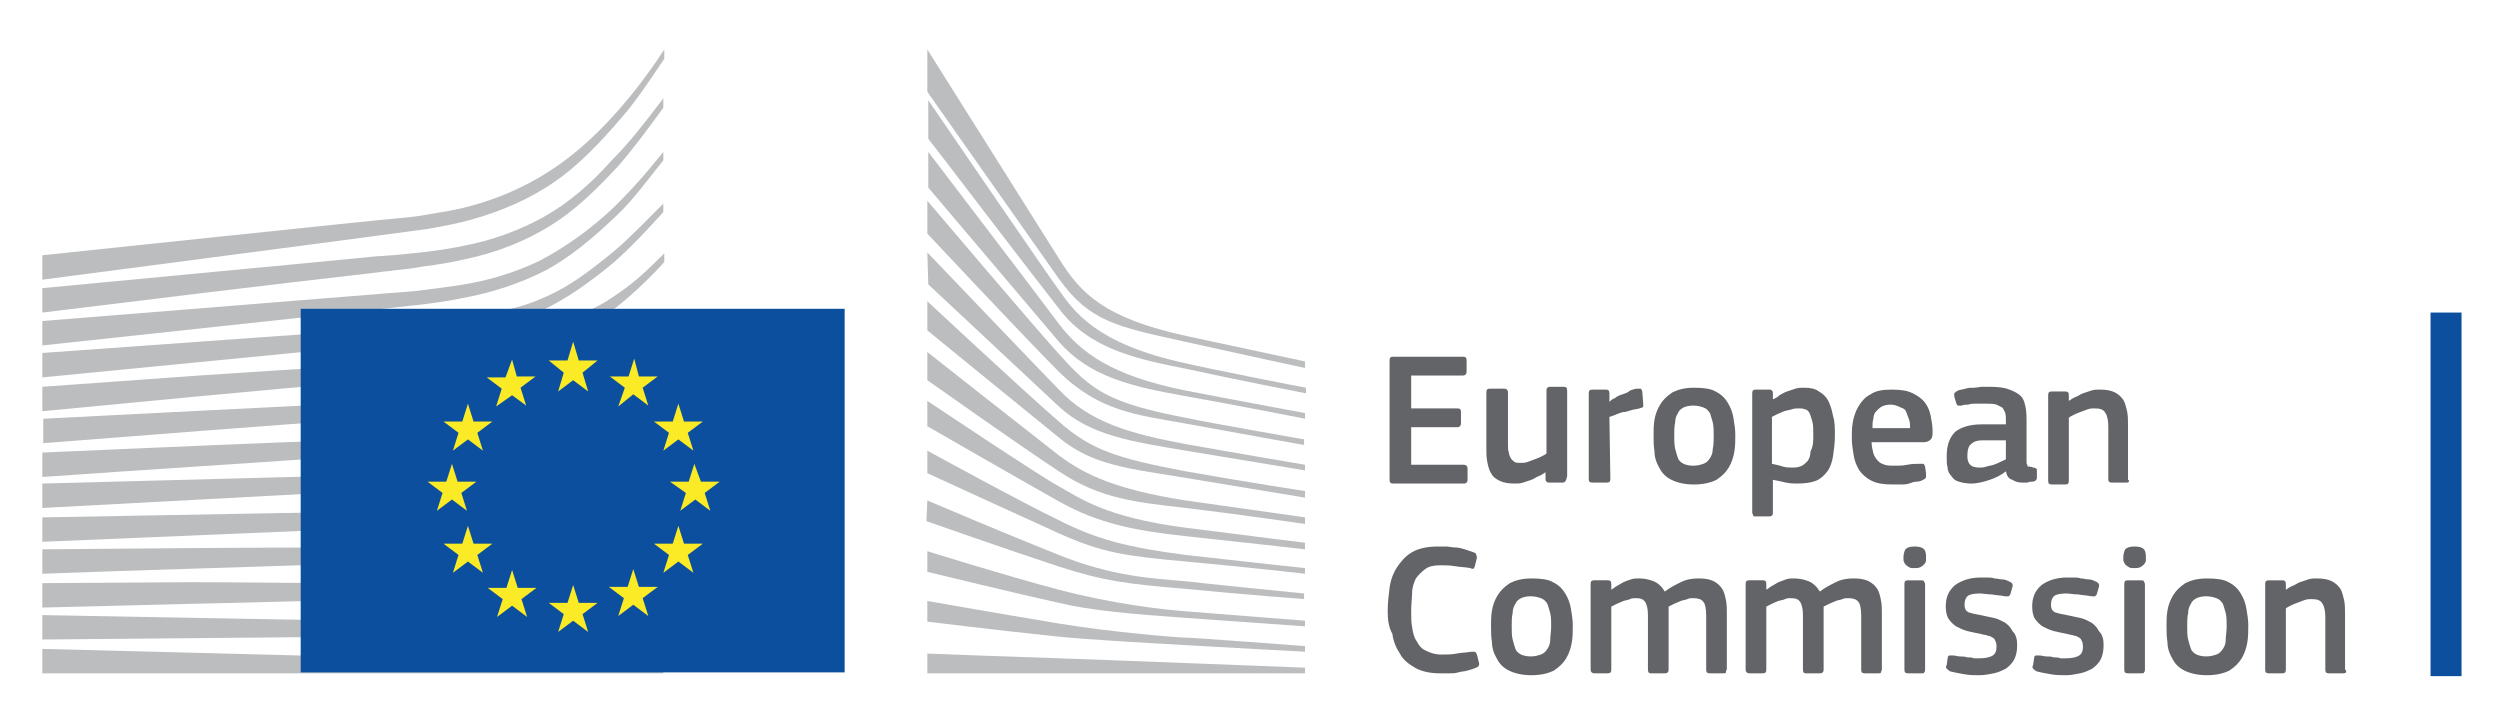
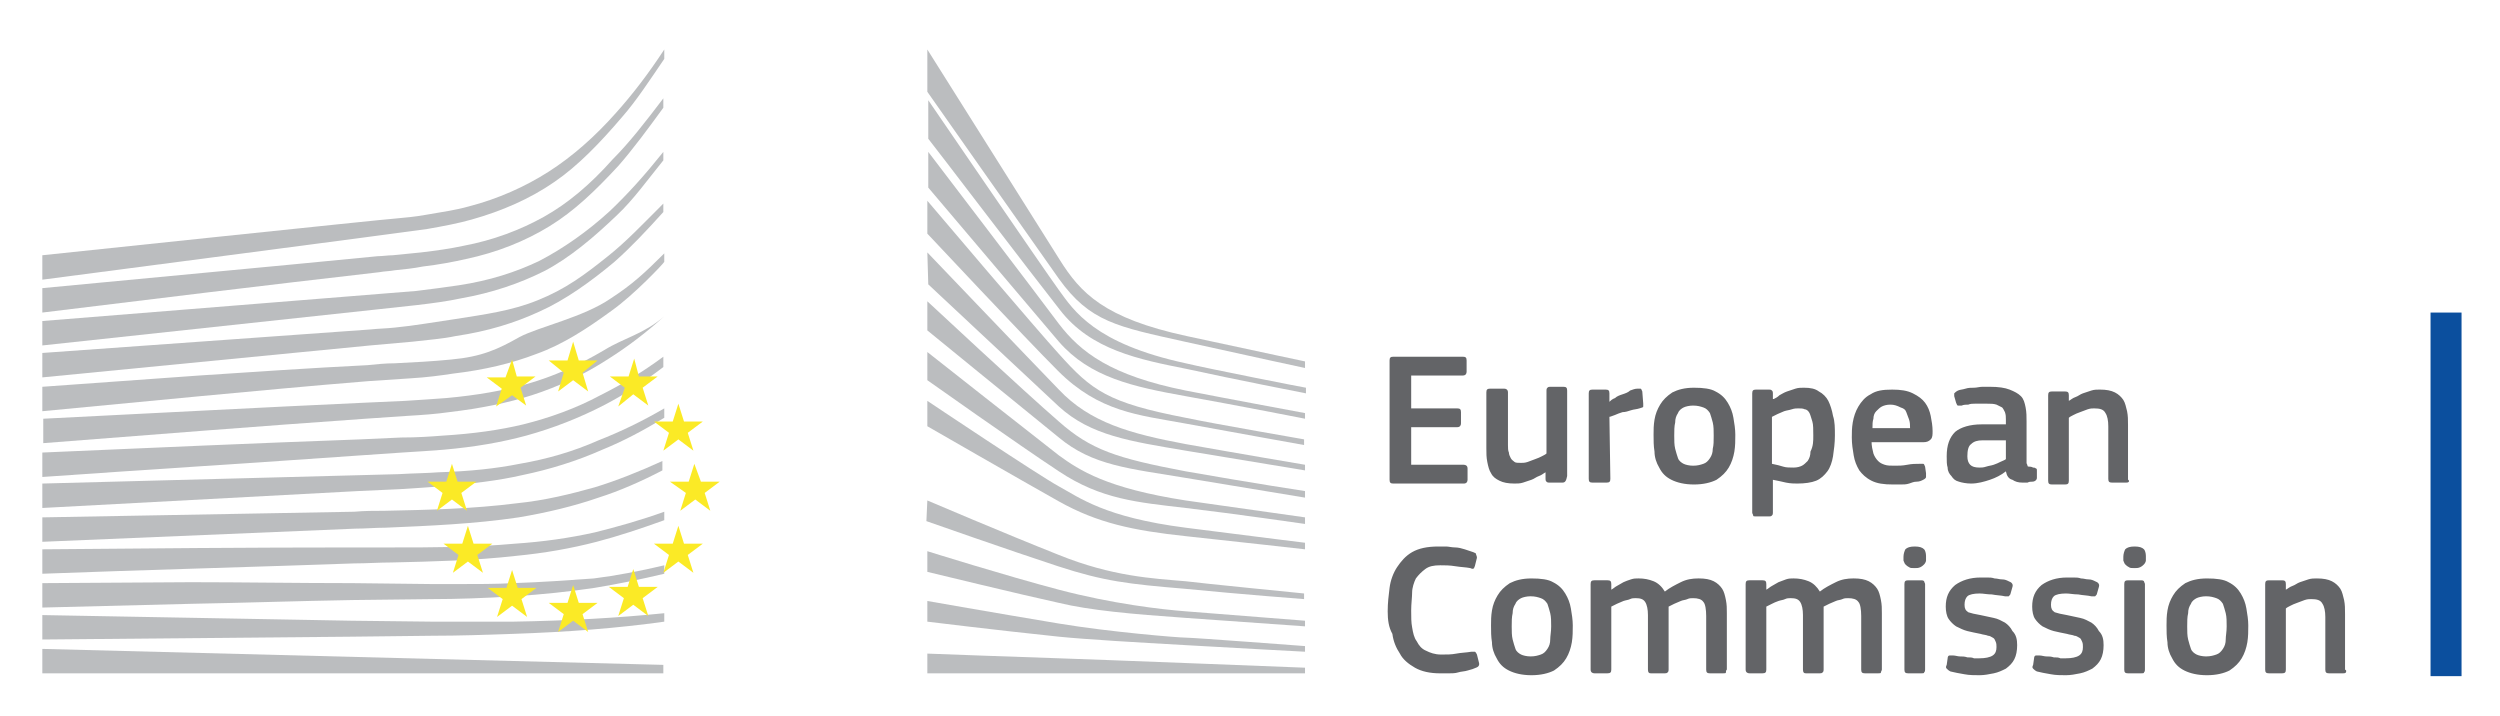
<svg xmlns="http://www.w3.org/2000/svg" version="1.1" x="0px" y="0px" viewBox="-14.729 -17.225 870 249" enable-background="new -14.729 -17.225 870 249" xml:space="preserve">
  <defs>
</defs>
  <path id="Fill-40_1_" fill="#BBBDBF" d="M0,80.102c0,0,130.125-17.001,134.048-17.655c5.559-0.981,10.79-1.962,15.367-3.27  c10.462-2.943,20.271-7.193,28.771-13.078c8.173-5.558,16.02-13.732,23.54-22.559c4.904-5.558,9.809-13.078,14.712-20.271V0  c-5.558,8.501-11.116,15.694-16.674,21.906c-7.52,8.5-15.366,15.366-23.54,20.598c-8.174,5.231-17.655,9.481-27.791,12.097  c-4.577,1.308-9.481,1.962-15.039,2.943c-3.597,0.654-7.193,0.981-10.789,1.308C120.971,58.851,0,71.602,0,71.602V80.102z" />
  <path id="Fill-41_1_" fill="#BBBDBF" d="M174.59,58.197c-8.174,4.577-17.655,8.174-28.117,10.135  c-4.578,0.981-9.155,1.635-14.713,2.289l-9.809,0.981c-1.635,0-3.597,0.327-5.231,0.327C76.832,75.852,37.271,79.448,0,83.045v8.5  c37.271-4.577,77.486-9.481,117.374-14.059c1.635-0.327,3.597-0.327,5.231-0.654c3.27-0.327,6.538-0.654,9.808-1.308  c5.559-0.654,10.79-1.635,15.04-2.616c10.789-2.289,20.598-6.212,29.099-11.443c8.5-5.231,15.693-12.097,23.867-20.925  c4.903-5.558,10.462-13.078,15.693-20.271v-3.27c-6.212,8.174-11.771,15.366-17.655,21.251  C190.61,47.081,182.764,53.62,174.59,58.197" />
  <path id="Fill-42_1_" fill="#BBBDBF" d="M197.476,56.235c-7.847,7.193-16.347,13.078-24.521,17.329  c-8.174,3.923-17.328,6.866-28.117,8.5c-4.578,0.654-9.155,1.308-14.713,1.961L0,94.488v8.501l115.412-12.424l15.04-1.635  c5.558-0.654,10.462-1.308,15.039-2.289c11.116-1.961,20.598-5.231,29.099-9.481c8.827-4.577,17.328-11.77,25.502-19.617  c5.558-5.231,10.462-12.097,16.021-18.963v-2.943C209.573,43.811,203.688,50.35,197.476,56.235" />
  <path id="Fill-43_1_" fill="#BBBDBF" d="M166.089,100.046c-7.52,4.25-13.078,6.866-23.867,7.847  c-6.539,0.654-13.078,0.981-19.616,1.308c-3.27,0-6.213,0.327-9.481,0.653c-19.617,0.982-38.907,2.289-58.524,3.598L0,117.375v8.5  l54.927-5.23c17.655-1.635,38.253-3.598,58.523-5.232l14.713-0.98c5.559-0.326,10.462-0.98,14.713-1.635  c11.116-1.309,20.598-3.596,29.098-6.866c9.155-3.27,17.655-8.828,26.156-15.04c7.847-5.558,18.309-16.674,18.309-17.001v-2.942  c-6.865,6.866-11.116,10.789-18.636,15.693C188.321,93.18,172.955,96.45,166.089,100.046" />
  <path id="Fill-44_1_" fill="#BBBDBF" d="M168.705,116.393c-8.174,2.289-17.329,3.924-28.118,4.904  c-4.25,0.328-9.154,0.654-14.386,0.982l-14.386,0.652c-35.964,1.635-71.928,3.598-111.488,5.559v8.5  c37.926-2.941,74.87-5.885,112.143-8.5l14.386-0.98c5.558-0.326,10.136-0.654,14.713-1.309c11.116-1.307,20.598-3.27,28.771-5.885  c9.154-2.941,18.309-7.193,26.81-12.75c6.212-3.923,12.751-8.828,19.29-14.713c-7.193,6.212-14.06,7.52-20.925,11.771  C186.687,109.854,177.859,113.777,168.705,116.393" />
  <path id="Fill-45_1_" fill="#BBBDBF" d="M167.396,130.451c-8.173,1.963-17.328,3.27-28.117,3.924  c-4.25,0.328-8.827,0.654-14.386,0.654l-14.386,0.654C74.217,136.99,37.599,138.625,0,140.26v8.502  c37.271-2.615,73.89-4.904,110.835-7.52l14.386-0.982c5.558-0.326,10.136-0.652,14.386-0.98c11.116-0.98,20.271-2.615,28.771-4.904  c9.481-2.615,18.636-6.211,27.463-10.789c6.866-3.596,13.405-7.846,20.271-13.078v-3.596c-7.521,5.559-14.713,9.809-21.906,13.404  C185.706,124.895,176.552,128.164,167.396,130.451" />
  <path id="Fill-46_1_" fill="#BBBDBF" d="M166.089,144.184c-8.174,1.635-17.328,2.615-28.117,2.943  c-4.25,0.326-8.501,0.326-14.059,0.654L0,151.051v8.5l109.854-5.885l14.386-0.654c5.558-0.328,10.135-0.654,14.385-0.98  c11.116-0.98,19.944-1.963,28.445-3.924c9.481-1.961,18.963-4.904,27.79-8.828c7.193-2.941,14.059-6.539,21.579-11.115v-3.27  c-7.848,4.576-15.367,8.174-22.887,11.115C184.725,139.934,175.57,142.549,166.089,144.184" />
  <path id="Fill-47_1_" fill="#BBBDBF" d="M165.108,157.916c-15.367,1.961-30.733,2.289-46.1,2.615c-3.597,0-6.866,0-10.463,0.326  L0,162.82v8.5l108.873-4.576c3.597,0,6.866-0.328,10.463-0.328c15.366-0.654,31.06-1.307,46.426-3.596  c9.809-1.635,19.29-3.924,27.791-6.867c7.192-2.287,14.713-5.557,22.232-9.48v-3.27c-7.847,3.596-16.021,6.865-23.54,9.154  C184.071,154.646,174.917,156.936,165.108,157.916" />
  <path id="Fill-48_1_" fill="#BBBDBF" d="M164.454,171.975c-14.386,1.309-28.771,1.309-43.157,1.309H108.22  c-35.965,0-71.929,0.326-108.22,0.652v8.502c34.656-1.309,71.602-2.289,108.546-3.598c4.251,0,8.828-0.326,13.078-0.326  c14.059-0.328,28.771-0.654,43.157-2.289c10.136-0.98,19.29-2.615,28.117-4.904c7.521-1.961,15.367-4.576,23.54-7.52v-2.943  c-8.173,2.943-16.347,5.232-24.193,7.193C183.417,170.014,174.263,171.32,164.454,171.975" />
  <path id="Fill-49_1_" fill="#BBBDBF" d="M163.801,185.707c-5.886,0.326-12.425,0.326-19.617,0.326h-8.174l-28.117-0.326  c-19.29,0-38.253-0.328-56.235-0.328L0,185.707v8.5l51.984-1.309c17.982-0.326,36.945-0.98,55.908-1.307l28.117-0.328  c7.847,0,17.982-0.326,28.117-0.98c10.136-0.654,19.29-1.635,28.118-2.941c7.847-1.309,16.021-2.943,24.193-4.904v-2.943  c-8.173,1.961-16.674,3.596-24.521,4.578C182.764,184.725,173.936,185.379,163.801,185.707" />
  <path id="Fill-50_1_" fill="#BBBDBF" d="M135.683,199.111l-28.117-0.328C71.928,198.131,36.291,197.477,0,196.822v8.5  c34.656-0.326,71.274-0.652,107.565-0.98l28.117-0.326c9.481,0,18.637-0.328,28.118-0.654c19.289-0.654,36.291-1.961,52.638-4.25  v-2.943c-16.02,1.635-33.349,2.615-52.638,2.943H135.683" />
  <path id="Fill-51_1_" fill="#BBBDBF" d="M216.112,214.15L0,208.592v8.502h216.112V214.15z" />
  <path id="Fill-52_1_" fill="#BBBDBF" d="M196.822,71.929c-8.174,6.539-14.713,11.443-24.521,15.366  c-8.827,3.597-18.309,4.904-28.771,6.539c-6.865,0.981-14.059,2.289-20.924,2.942c-2.943,0.327-5.559,0.327-8.501,0.654L0,105.604  v8.501l114.104-11.117l14.713-1.308c5.558-0.654,10.462-0.981,15.039-1.961c11.116-1.635,20.598-4.578,29.099-8.501  c8.827-3.923,17.982-10.462,26.155-17.328c5.559-4.904,11.116-10.789,17.002-17.328V53.62  C208.919,60.813,203.034,67.024,196.822,71.929" />
  <path id="Fill-53_1_" fill="#BBBDBF" d="M307.984,0c0,0,38.906,61.793,46.1,73.236c7.192,11.443,15.366,20.271,44.138,26.483  s41.195,8.828,41.195,8.828v2.289c0,0-18.31-3.924-41.85-9.155c-23.54-5.231-33.021-6.866-43.811-21.905  c-8.827-12.424-45.772-65.063-45.772-65.063V0z" />
  <path id="Fill-54_1_" fill="#BBBDBF" d="M307.984,70.621c0,0,35.311,36.945,45.772,47.735  c10.789,11.443,24.848,15.365,44.138,18.963c18.31,3.27,41.522,7.193,41.522,7.193v1.961c0,0-21.905-3.596-41.522-6.865  c-19.29-3.27-33.021-5.232-44.138-15.367c-9.809-9.154-45.445-42.503-45.445-42.503L307.984,70.621z" />
  <path id="Fill-55_1_" fill="#BBBDBF" d="M307.984,87.622c0,0,33.676,31.388,45.772,41.849c11.116,9.809,19.943,12.752,44.138,17.328  c24.194,4.252,41.522,6.867,41.522,6.867v2.287c0,0-21.905-3.596-41.522-6.865c-19.616-3.27-32.367-4.25-44.138-14.059  c-13.731-11.115-45.772-37.272-45.772-37.272V87.622z" />
  <path id="Fill-56_1_" fill="#BBBDBF" d="M307.984,105.277c0,0,38.58,30.406,45.772,35.965c7.192,5.23,16.675,11.441,44.138,15.693  c27.464,3.922,41.522,5.885,41.522,5.885v2.289c0,0-24.848-3.598-41.522-5.559c-16.674-1.963-29.425-2.943-44.138-12.752  c-14.386-9.48-45.772-31.713-45.772-31.713V105.277z" />
  <path id="Fill-57_1_" fill="#BBBDBF" d="M307.984,122.279c0,0,38.58,25.828,45.772,29.752c7.192,3.922,16.021,10.789,44.138,14.385  c28.117,3.598,41.522,5.232,41.522,5.232v2.287c0,0-23.213-2.615-41.522-4.576c-18.309-1.963-30.732-4.578-44.138-12.098  s-45.772-26.156-45.772-26.156V122.279z" />
-   <path id="Fill-58_1_" fill="#BBBDBF" d="M307.984,139.607c0,0,34.002,18.635,45.772,24.193c12.751,6.539,23.867,9.482,44.138,12.098  c19.944,2.287,41.522,4.576,41.522,4.576v1.963c0,0-19.943-2.289-41.522-4.252c-21.251-1.961-28.771-2.941-44.138-9.807  c-13.731-6.213-45.772-20.926-45.772-20.926V139.607z" />
  <path id="Fill-59_1_" fill="#BBBDBF" d="M307.984,156.936c0,0,26.81,11.443,45.772,18.963c18.636,7.52,32.694,8.174,44.138,9.154  c4.904,0.654,41.195,4.25,41.195,4.25v1.961c0,0-21.578-1.635-41.522-3.596c-19.616-1.635-28.117-2.615-44.138-7.848  c-16.021-5.23-45.772-15.693-45.772-15.693L307.984,156.936z" />
  <path id="Fill-60_1_" fill="#BBBDBF" d="M307.984,174.59c0,0,27.137,8.5,45.772,13.404s35.638,6.867,44.138,7.521  c8.501,0.652,41.522,3.268,41.522,3.268v1.963c0,0-18.636-1.309-41.522-2.943c-18.636-1.307-33.349-2.615-44.138-5.23  c-12.097-2.615-45.772-10.789-45.772-10.789V174.59z" />
  <path id="Fill-61_1_" fill="#BBBDBF" d="M307.984,191.918c0,0,22.232,3.924,45.772,7.848c17.655,2.941,41.522,4.904,44.138,4.904  c2.616,0,41.522,2.941,41.522,2.941v1.963c0,0-24.848-1.309-41.522-2.289c-17.328-0.98-34.329-1.963-44.138-2.943  c-21.905-2.289-45.772-5.23-45.772-5.23V191.918z" />
  <path id="Fill-62_1_" fill="#BBBDBF" d="M307.984,210.227c0,0,34.983,1.309,45.772,1.635c10.789,0.328,85.66,3.27,85.66,3.27v1.963  H307.984V210.227z" />
  <path id="Fill-63_1_" fill="#BBBDBF" d="M397.895,109.201c-31.714-6.866-38.906-18.309-44.138-25.502s-45.445-66.043-45.445-66.043  V31.06c1.635,1.962,35.964,47.081,45.772,59.504c10.789,14.059,27.79,17.328,44.138,20.598c16.348,3.596,41.522,8.5,41.522,8.5  v-1.961C439.417,117.701,406.068,111.162,397.895,109.201" />
  <path id="Fill-64_1_" fill="#BBBDBF" d="M397.895,118.682c-26.155-5.23-36.618-13.404-44.138-23.213  c-7.52-10.135-45.445-59.832-45.445-59.832v12.424c1.635,1.961,36.291,42.83,45.445,53.619  c10.789,12.425,25.829,15.694,44.138,18.964c18.31,3.27,41.522,7.846,41.522,7.846v-1.961  C439.417,126.529,412.935,121.625,397.895,118.682" />
  <path id="Fill-65_1_" fill="#BBBDBF" d="M397.895,128.164c-27.137-5.232-32.694-9.482-44.138-22.233  c-7.192-7.847-44.138-51.331-45.772-53.292v11.443c0,0,34.329,36.618,45.445,47.734c14.386,14.385,28.118,15.367,44.138,18.309  c16.021,2.943,41.522,7.52,41.522,7.52v-1.961C439.417,135.684,408.684,130.451,397.895,128.164" />
-   <path id="Fill-66_1_" fill="#0B4F9E" d="M279.213,90.238H89.91v126.528h189.303V90.238z" />
  <path id="Fill-67_1_" fill="#FBEA26" d="M186.687,108.22h6.539l-5.231,4.251l1.962,6.539l-5.231-3.924l-5.23,3.924l1.962-6.539  l-5.231-4.251h6.539l1.961-6.539L186.687,108.22z" />
  <path id="Fill-68_1_" fill="#FBEA26" d="M186.687,192.572h6.539l-5.231,3.924l1.962,6.211l-5.231-3.924l-5.23,3.924l1.962-6.211  l-5.231-3.924h6.539l1.961-6.213L186.687,192.572z" />
  <path id="Fill-69_1_" fill="#FBEA26" d="M207.611,187.014h6.539l-5.231,3.924l1.962,6.213l-5.231-3.924l-5.23,3.924l1.961-6.213  l-5.23-3.924h6.539l1.961-6.211L207.611,187.014z" />
  <path id="Fill-70_1_" fill="#FBEA26" d="M207.611,113.777h6.539l-5.231,3.924l1.962,6.213l-5.231-3.924l-5.23,4.25l2.288-6.539  l-5.231-3.924h6.539l1.962-6.211L207.611,113.777z" />
  <path id="Fill-71_1_" fill="#FBEA26" d="M223.305,129.471h6.539l-5.231,3.924l1.962,6.213l-5.231-3.924l-5.23,3.924l1.961-6.213  l-5.23-3.924h6.539l1.961-6.211L223.305,129.471z" />
  <path id="Fill-72_1_" fill="#FBEA26" d="M223.305,171.975h6.539l-5.231,3.924l1.962,6.211l-5.231-3.924l-5.23,3.924l1.961-6.211  l-5.23-3.924h6.539l1.961-6.213L223.305,171.975z" />
  <path id="Fill-73_1_" fill="#FBEA26" d="M229.189,150.396h6.539l-5.23,3.922l1.961,6.213l-5.23-3.924l-5.231,3.924l1.962-6.213  l-5.559-3.922h6.539l1.962-6.213L229.189,150.396z" />
  <path id="Fill-74_1_" fill="#FBEA26" d="M165.108,113.777h6.539l-5.231,3.924l1.962,6.213l-4.904-3.598l-5.559,3.924l1.962-6.213  l-5.231-3.922h6.539l2.289-6.213L165.108,113.777z" />
-   <path id="Fill-75_1_" fill="#FBEA26" d="M150.068,129.471h6.539l-5.231,3.924l1.962,6.213l-5.23-3.924l-5.231,3.924l1.962-6.213  l-5.231-3.924h6.539l1.962-6.211L150.068,129.471z" />
  <path id="Fill-76_1_" fill="#FBEA26" d="M144.511,150.396h6.539l-5.231,3.922l1.962,6.213l-5.231-3.924l-5.231,3.924l1.962-6.213  l-5.231-3.922h6.539l1.962-6.213L144.511,150.396z" />
  <path id="Fill-77_1_" fill="#FBEA26" d="M150.068,171.975h6.539l-5.231,3.924l1.962,6.211l-5.23-3.924l-5.231,3.924l1.962-6.211  l-5.231-3.924h6.539l1.962-6.213L150.068,171.975z" />
  <path id="Fill-78_1_" fill="#FBEA26" d="M165.436,187.342h6.538l-5.23,3.922l1.962,6.213l-5.231-3.924l-5.231,3.924l1.962-6.213  l-5.231-3.922h6.539l1.962-6.213L165.436,187.342z" />
  <path fill="#636467" d="M468.842,108.22c0-0.981,0.327-1.308,1.308-1.308h24.194c0.981,0,1.308,0.327,1.308,1.308v3.923  c0,0.654-0.326,1.309-1.308,1.309h-17.981v11.443h16.02c0.981,0,1.309,0.326,1.309,1.307v3.924c0,0.654-0.327,1.309-1.309,1.309  h-16.02v13.078h18.309c0.654,0,1.308,0.326,1.308,1.307v3.924c0,0.654-0.327,1.309-1.308,1.309h-24.521  c-0.98,0-1.308-0.328-1.308-1.309V108.22z M529,150.723h-4.577c-0.326,0-0.653,0-0.98-0.326c-0.327-0.328-0.327-0.654-0.327-0.98  v-2.289c-0.653,0.326-1.308,0.98-2.288,1.307c-0.981,0.328-1.635,0.982-2.616,1.309l-2.942,0.98  c-0.98,0.328-1.962,0.328-2.942,0.328c-2.289,0-3.924-0.328-5.231-0.982c-1.308-0.652-2.288-1.307-2.942-2.615  c-0.653-0.98-0.98-2.289-1.308-3.924s-0.327-2.941-0.327-4.904v-19.289c0-0.98,0.327-1.309,1.308-1.309h4.904  c0.654,0,1.308,0.328,1.308,1.309v18.309c0,0.98,0,1.963,0.327,2.615c0,0.654,0.327,1.309,0.654,1.963s0.98,0.98,1.308,1.307  c0.327,0.328,1.308,0.328,2.289,0.328c0.653,0,1.308,0,2.288-0.328c0.98-0.326,1.635-0.652,2.615-0.98  c0.981-0.326,1.635-0.654,2.289-0.98s1.308-0.654,1.635-0.98v-21.906c0-0.326,0-0.654,0.327-0.98s0.653-0.326,0.98-0.326h4.577  c0.981,0,1.308,0.326,1.308,1.307v29.752C530.309,150.068,529.981,150.723,529,150.723L529,150.723z M545.675,149.416  c0,0.98-0.327,1.307-1.308,1.307h-4.904c-0.98,0-1.308-0.326-1.308-1.307v-29.754c0-0.98,0.327-1.307,1.308-1.307h4.577  c0.98,0,1.308,0.326,1.308,1.307v2.943c0.327-0.326,0.98-0.98,1.962-1.309c0.653-0.652,1.635-0.98,2.615-1.307  c0.981-0.328,1.962-0.654,2.616-1.309c0.98-0.326,1.635-0.654,2.615-0.654h0.98c0.327,0,0.327,0.328,0.654,0.982l0.327,4.25v0.98  c0,0.326-0.327,0.326-1.308,0.654c-0.981,0.326-1.962,0.326-2.943,0.654c-0.98,0.326-1.961,0.652-2.942,0.652  c-0.98,0.328-1.961,0.654-2.615,0.982c-0.98,0.326-1.635,0.652-1.962,0.652L545.675,149.416L545.675,149.416z M589.159,134.049  c0,1.961,0,3.924-0.327,5.885s-0.981,3.924-1.962,5.559s-2.289,2.941-4.25,4.25c-1.962,0.98-4.577,1.635-7.847,1.635  s-5.886-0.654-7.847-1.635c-1.962-0.98-3.27-2.289-4.251-4.25c-0.98-1.635-1.635-3.598-1.635-5.559  c-0.327-1.961-0.327-3.924-0.327-5.885c0-1.635,0-3.27,0.327-5.23c0.327-1.963,0.981-3.598,1.962-5.232s2.289-2.941,4.25-4.25  c1.962-0.98,4.251-1.635,7.521-1.635s5.885,0.326,7.52,1.309c1.962,0.98,3.27,2.287,4.25,3.922c0.981,1.635,1.635,3.27,1.962,5.232  C588.832,130.125,589.159,132.086,589.159,134.049L589.159,134.049z M581.639,134.375c0-1.635,0-3.27-0.326-4.576  c-0.327-1.309-0.654-2.289-0.981-3.27c-0.653-0.98-1.308-1.635-2.288-1.963c-0.981-0.326-1.962-0.652-3.597-0.652  c-1.308,0-2.616,0.326-3.27,0.652c-0.654,0.328-1.635,0.982-1.962,1.963c-0.654,0.98-0.98,1.961-0.98,3.27  c-0.327,1.307-0.327,2.941-0.327,4.576s0,3.27,0.327,4.578c0.326,1.307,0.653,2.289,0.98,3.27s1.308,1.635,1.962,1.961  c0.653,0.328,1.962,0.654,3.27,0.654c1.635,0,2.615-0.326,3.597-0.654c0.98-0.326,1.635-0.98,2.288-1.961  c0.654-0.98,0.981-1.963,0.981-3.27C581.639,137.645,581.639,136.338,581.639,134.375z M623.815,134.375  c0,2.615-0.327,4.904-0.654,7.193c-0.327,1.961-0.98,3.924-1.962,5.23c-0.98,1.309-2.288,2.617-3.923,3.27  c-1.635,0.654-3.924,0.982-6.539,0.982c-0.98,0-2.289,0-3.923-0.328c-1.309-0.326-2.943-0.654-4.578-0.98v11.443  c0,0.326,0,0.654-0.326,0.98c-0.327,0.326-0.654,0.326-0.981,0.326h-4.577c-0.654,0-0.98,0-0.98-0.326s-0.327-0.654-0.327-0.98  v-41.523c0-0.98,0.327-1.307,1.308-1.307h4.577c0.327,0,0.654,0,0.981,0.326c0.326,0.328,0.326,0.654,0.326,0.98v1.963h0.327  c0.654-0.328,1.308-0.654,1.962-1.309c0.654-0.326,1.635-0.98,2.615-1.307l2.942-0.982c0.981-0.326,1.962-0.326,2.943-0.326  c2.288,0,3.923,0.326,5.23,1.309c1.308,0.652,2.616,1.961,3.27,3.27c0.654,1.307,1.308,3.27,1.635,5.23  C623.815,129.471,623.815,131.76,623.815,134.375z M616.295,134.375c0-1.961,0-3.922-0.326-4.904  c-0.327-0.98-0.654-2.287-0.981-2.941s-0.98-1.309-1.635-1.309c-0.653-0.326-1.308-0.326-2.288-0.326c-0.654,0-1.308,0-2.289,0.326  c-0.98,0.328-1.635,0.328-2.615,0.654c-0.654,0.326-1.635,0.654-2.289,0.98l-1.961,0.98v16.348c1.635,0.328,2.942,0.654,3.923,0.98  c0.98,0.328,2.289,0.328,3.597,0.328s2.288-0.328,2.942-0.654c0.653-0.326,1.308-0.98,1.962-1.635c0.653-0.98,0.98-1.961,0.98-3.27  C616.295,137.973,616.295,136.338,616.295,134.375z M636.566,136.338c0,1.635,0.327,2.941,0.653,4.25  c0.327,0.98,0.981,1.961,1.635,2.615c0.654,0.654,1.308,0.98,2.289,1.309c0.98,0.326,1.962,0.326,3.597,0.326  c1.308,0,2.615,0,4.25-0.326c1.635-0.328,2.942-0.328,4.25-0.328h1.308c0.327,0,0.327,0.328,0.654,0.98l0.327,2.289v1.309  c0,0.326-0.327,0.654-0.981,0.98c-0.653,0.326-1.308,0.654-2.288,0.654c-0.981,0-1.635,0.326-2.615,0.654  c-0.981,0.326-1.962,0.326-2.943,0.326h-2.615c-3.27,0-5.559-0.326-7.52-1.309c-1.962-0.98-3.27-2.287-4.251-3.596  c-0.98-1.635-1.635-3.27-1.961-5.23c-0.327-1.963-0.654-3.924-0.654-6.213c0-1.635,0-3.27,0.327-5.23  c0.327-1.963,0.98-3.924,1.962-5.559c0.98-1.635,2.288-3.27,4.25-4.25c1.962-1.309,4.25-1.635,7.52-1.635  c2.942,0,5.231,0.326,7.193,1.307c1.962,0.982,3.27,1.963,4.25,3.27c0.98,1.309,1.635,2.943,1.962,4.578s0.653,3.596,0.653,5.23  c0,1.309,0,2.289-0.653,2.943c-0.654,0.654-1.308,0.98-2.616,0.98h-17.981V136.338z M643.105,123.586  c-1.309,0-2.289,0.328-2.943,0.654c-0.653,0.326-1.308,0.98-1.961,1.635c-0.654,0.654-0.981,1.635-0.981,2.615  c-0.327,0.98-0.327,1.963-0.327,3.27h13.078c0-0.98,0-1.961-0.327-2.941c-0.326-0.982-0.653-1.635-0.98-2.617  c-0.327-0.98-0.98-1.307-1.962-1.635C645.394,123.914,644.413,123.586,643.105,123.586L643.105,123.586z M683.319,146.799  c-1.635,1.309-3.596,2.289-5.558,2.943s-4.25,1.309-6.539,1.309c-1.635,0-3.27-0.328-4.25-0.654  c-1.309-0.328-1.962-0.98-2.616-1.963c-0.653-0.652-1.308-1.635-1.308-2.941c-0.327-0.98-0.327-2.289-0.327-3.924  c0-3.924,0.981-6.539,2.942-8.5c1.962-1.635,5.231-2.615,9.155-2.615h8.5v-1.635c0-0.982,0-1.635-0.327-2.617  c-0.326-0.652-0.653-1.307-0.98-1.635l-1.962-0.98c-0.98-0.326-1.962-0.326-3.27-0.326h-4.25c-0.654,0-1.635,0-2.288,0.326  c-0.654,0-1.635,0-2.289,0.328h-1.308c-0.327,0-0.327-0.328-0.654-0.982l-0.653-2.287v-0.982c0.326-0.326,0.653-0.652,1.308-0.98  c0.653-0.326,1.635-0.326,2.615-0.654c0.981-0.326,1.962-0.326,2.942-0.326c0.981,0,1.962-0.326,2.942-0.326h2.616  c2.942,0,5.23,0.326,6.865,0.98s2.943,1.307,3.924,2.289c0.98,0.98,1.308,2.287,1.635,3.922s0.327,3.27,0.327,4.904v14.387  c0,0.326,0.327,0.654,0.327,0.98s0.326,0.326,0.653,0.326s0.654,0,1.308,0.328c0.327,0,0.654,0,0.981,0.326  c0.327,0,0.327,0.328,0.327,0.654v2.615c0,0.654-0.654,1.309-1.635,1.309c-0.654,0-0.981,0-1.635,0.326h-1.635  c-1.635,0-2.616-0.326-3.597-0.98C684.301,149.416,683.646,148.434,683.319,146.799z M682.992,136.01h-7.847  c-1.634,0-2.942,0.328-3.923,1.309c-0.98,0.654-1.308,2.289-1.308,4.25c0,1.309,0.327,2.289,0.98,2.943  c0.654,0.652,1.635,0.98,3.27,0.98c0.654,0,1.308,0,2.289-0.328c0.98-0.326,1.635-0.326,2.615-0.652  c0.98-0.328,1.635-0.654,2.289-0.982c0.653-0.326,1.635-0.652,1.961-0.98v-6.539H682.992z M726.149,150.396  c-0.326,0.326-0.653,0.326-0.98,0.326h-4.904c-0.98,0-1.308-0.326-1.308-1.307v-18.311c0-1.961-0.327-3.596-0.98-4.576  c-0.654-1.309-1.962-1.635-3.924-1.635c-0.654,0-1.308,0-2.289,0.326c-0.98,0.328-1.635,0.654-2.615,0.98  c-0.98,0.328-1.635,0.654-2.289,0.982c-0.653,0.326-1.308,0.652-1.634,0.98v21.904c0,0.982-0.327,1.309-1.309,1.309h-4.577  c-0.98,0-1.308-0.326-1.308-1.309v-29.752c0-0.98,0.327-1.307,1.308-1.307h4.577c0.981,0,1.309,0.326,1.309,1.307v1.963  c0.653-0.328,1.308-0.982,2.288-1.309s1.635-0.98,2.615-1.309l2.943-0.98c0.98-0.326,1.961-0.326,2.942-0.326  c2.288,0,3.923,0.326,5.23,0.98c1.309,0.654,2.289,1.635,2.943,2.615c0.653,0.98,0.98,2.615,1.308,3.924  c0.327,1.635,0.327,2.943,0.327,4.904v18.963C726.149,149.742,726.149,150.068,726.149,150.396z" />
  <path fill="#636467" d="M468.188,195.516c0-2.943,0.327-5.559,0.653-8.174c0.327-2.617,1.308-5.232,2.616-7.193  c1.308-1.963,2.942-3.924,5.23-5.23c2.289-1.309,5.231-1.963,9.155-1.963h2.615c0.98,0,1.962,0.328,3.27,0.328  c0.98,0,2.289,0.326,3.27,0.652l2.942,0.982c0.654,0.326,0.98,0.326,0.98,0.652c0,0.328,0.327,0.654,0.327,1.309l-0.653,2.615  c0,0.326-0.327,0.654-0.327,0.98c-0.327,0.328-0.654,0.328-1.308,0c-1.635-0.326-3.27-0.326-5.231-0.654  c-1.962-0.326-3.597-0.326-5.231-0.326c-2.288,0-3.923,0.326-5.231,1.309c-1.308,0.98-2.288,1.961-3.269,3.27  c-0.654,1.307-1.309,3.27-1.309,4.904s-0.326,3.922-0.326,6.211s0,4.25,0.326,5.885c0.327,1.963,0.654,3.598,1.635,4.904  c0.654,1.309,1.635,2.615,3.27,3.27c1.308,0.654,2.942,1.309,5.231,1.309c1.962,0,3.597,0,5.231-0.328  c1.635-0.326,3.27-0.326,5.231-0.652h1.308c0.326,0.326,0.326,0.326,0.653,0.98l0.654,2.615c0.327,0.98,0,1.635-0.981,1.961  c-0.653,0.328-1.635,0.654-2.942,0.982c-0.98,0.326-2.288,0.326-3.27,0.652c-0.98,0.328-2.288,0.328-3.27,0.328h-2.942  c-3.596,0-6.539-0.654-8.827-1.963c-2.289-1.307-4.25-2.941-5.231-4.904c-1.308-1.961-2.288-4.25-2.615-6.865  C468.516,201.072,468.188,198.457,468.188,195.516L468.188,195.516z M532.597,200.418c0,1.963,0,3.924-0.327,5.887  c-0.326,1.961-0.98,3.922-1.961,5.557c-0.981,1.635-2.289,2.943-4.251,4.252c-1.962,0.98-4.577,1.635-7.847,1.635  s-5.885-0.654-7.847-1.635c-1.962-0.982-3.27-2.289-4.25-4.252c-0.981-1.635-1.635-3.596-1.635-5.557  c-0.327-1.963-0.327-3.924-0.327-5.887c0-1.635,0-3.268,0.327-5.23c0.327-1.961,0.98-3.596,1.962-5.23  c0.98-1.635,2.288-2.943,4.25-4.25c1.962-0.982,4.25-1.635,7.52-1.635s5.886,0.326,7.52,1.307c1.962,0.98,3.27,2.289,4.251,3.924  c0.98,1.635,1.635,3.27,1.962,5.23C532.27,196.496,532.597,198.457,532.597,200.418L532.597,200.418z M525.077,200.746  c0-1.635,0-3.27-0.327-4.578c-0.327-1.307-0.653-2.287-0.98-3.27c-0.654-0.98-1.308-1.635-2.289-1.961  c-0.98-0.326-1.962-0.654-3.597-0.654c-1.308,0-2.615,0.328-3.269,0.654c-0.654,0.326-1.635,0.98-1.962,1.961  c-0.654,0.982-0.981,1.963-0.981,3.27c-0.326,1.309-0.326,2.943-0.326,4.578s0,3.27,0.326,4.576c0.327,1.309,0.654,2.289,0.981,3.27  c0.327,0.982,1.308,1.635,1.962,1.963c0.653,0.326,1.961,0.654,3.269,0.654c1.635,0,2.616-0.328,3.597-0.654  c0.981-0.328,1.635-0.98,2.289-1.963c0.653-0.98,0.98-1.961,0.98-3.27C524.75,204.016,525.077,202.707,525.077,200.746z   M585.89,216.766c0,0.328-0.327,0.328-0.981,0.328h-4.577c-0.98,0-1.308-0.328-1.308-1.309V197.15c0-2.289-0.327-4.252-0.98-4.904  c-0.654-0.982-1.962-1.309-3.597-1.309c-0.654,0-1.308,0-1.962,0.326c-0.654,0.328-1.635,0.328-2.289,0.654  c-0.653,0.328-1.634,0.654-2.288,0.98l-1.962,0.982v21.904c0,0.328,0,0.654-0.327,0.98c-0.326,0.328-0.653,0.328-0.98,0.328h-4.904  c-0.653,0-0.98-0.328-0.98-1.309v-18.963c0-1.961-0.327-3.596-0.981-4.576c-0.653-0.982-1.635-1.309-3.27-1.309  c-0.653,0-1.308,0-1.961,0.326c-0.654,0.328-1.309,0.328-2.289,0.654c-0.654,0.328-1.635,0.654-2.289,0.98l-1.961,0.982v21.904  c0,0.98-0.327,1.309-1.309,1.309h-4.577c-0.653,0-1.308-0.328-1.308-1.309v-29.752c0-0.98,0.327-1.309,1.308-1.309h4.577  c0.981,0,1.309,0.328,1.309,1.309v1.961c0.653-0.326,1.308-0.98,1.961-1.307c0.654-0.328,1.635-0.98,2.289-1.309  c0.654-0.326,1.635-0.654,2.615-0.98c0.981-0.326,1.635-0.326,2.616-0.326c1.962,0,3.597,0.326,5.23,0.98  c1.635,0.654,2.943,1.961,3.924,3.596c1.635-1.307,3.597-2.289,5.558-3.27c1.962-0.98,3.924-1.307,6.213-1.307  c2.288,0,3.923,0.326,5.23,0.98s2.289,1.635,2.942,2.615c0.654,0.98,0.981,2.289,1.309,3.924c0.326,1.635,0.326,2.941,0.326,4.576  v19.617C585.89,216.113,585.89,216.439,585.89,216.766L585.89,216.766z M639.836,216.766c0,0.328-0.327,0.328-0.981,0.328h-4.577  c-0.98,0-1.308-0.328-1.308-1.309V197.15c0-2.289-0.327-4.252-0.98-4.904c-0.654-0.982-1.962-1.309-3.597-1.309  c-0.654,0-1.308,0-1.962,0.326c-0.653,0.328-1.635,0.328-2.288,0.654c-0.654,0.328-1.635,0.654-2.289,0.98l-1.962,0.982v21.904  c0,0.328,0,0.654-0.327,0.98c-0.326,0.328-0.653,0.328-0.98,0.328h-4.904c-0.654,0-0.98-0.328-0.98-1.309v-18.963  c0-1.961-0.327-3.596-0.981-4.576c-0.653-0.982-1.635-1.309-3.27-1.309c-0.653,0-1.308,0-1.961,0.326  c-0.654,0.328-1.309,0.328-2.289,0.654c-0.98,0.328-1.635,0.654-2.288,0.98l-1.962,0.982v21.904c0,0.98-0.327,1.309-1.308,1.309  h-4.578c-0.653,0-1.308-0.328-1.308-1.309v-29.752c0-0.98,0.327-1.309,1.308-1.309h4.578c0.98,0,1.308,0.328,1.308,1.309v1.961  c0.653-0.326,1.308-0.98,1.962-1.307c0.653-0.328,1.634-0.98,2.288-1.309c0.98-0.326,1.635-0.654,2.615-0.98  c0.981-0.326,1.635-0.326,2.616-0.326c1.962,0,3.596,0.326,5.23,0.98s2.943,1.961,3.924,3.596c1.635-1.307,3.597-2.289,5.559-3.27  c1.961-0.98,3.923-1.307,6.212-1.307c2.288,0,3.923,0.326,5.23,0.98s2.289,1.635,2.942,2.615c0.654,0.98,0.981,2.289,1.309,3.924  c0.326,1.635,0.326,2.941,0.326,4.576v19.617C640.162,216.113,639.836,216.439,639.836,216.766L639.836,216.766z M655.529,176.225  v1.635c0,0.326-0.327,0.98-0.654,1.309c-0.327,0.326-0.653,0.652-1.308,0.98c-0.653,0.326-1.308,0.326-1.962,0.326  c-0.98,0-1.635,0-1.961-0.326c-0.654-0.328-0.981-0.654-1.309-0.98c-0.326-0.328-0.326-0.654-0.653-1.309v-1.309  c0-0.98,0.327-1.961,0.653-2.615c0.654-0.652,1.635-0.98,3.27-0.98s2.616,0.328,3.27,0.98  C655.202,174.264,655.529,175.244,655.529,176.225z M655.202,215.785c0,0.328,0,0.654-0.327,0.98c0,0.328-0.327,0.328-0.98,0.328  h-4.577c-0.981,0-1.308-0.328-1.308-1.309v-29.752c0-0.98,0.326-1.309,1.308-1.309h4.577c0.327,0,0.653,0,0.98,0.328  c0,0.326,0.327,0.654,0.327,0.98V215.785z M687.243,207.285c0,1.961-0.327,3.596-0.981,4.904c-0.653,1.307-1.635,2.289-2.942,3.27  c-1.308,0.654-2.615,1.307-4.25,1.635c-1.635,0.326-3.27,0.654-4.904,0.654s-3.597,0-5.231-0.328  c-1.961-0.326-3.596-0.654-4.904-0.98c-0.653-0.326-0.98-0.654-1.308-0.98c-0.327-0.328-0.327-0.654,0-1.309l0.327-2.289  c0-0.652,0.327-0.98,0.654-0.98h1.308c0.653,0,1.635,0.328,2.288,0.328c0.981,0,1.635,0,2.616,0.326c0.98,0,1.635,0,2.288,0.326  h1.962c1.962,0,3.597-0.326,4.577-0.98c0.981-0.654,1.308-1.635,1.308-2.941c0-0.654,0-1.309-0.327-1.963  c-0.326-0.654-0.326-0.98-0.98-1.307c-0.654-0.328-0.98-0.654-1.635-0.654c-0.653-0.328-1.635-0.328-2.615-0.654  c-1.635-0.326-3.27-0.654-4.577-0.98c-1.308-0.328-2.616-0.98-3.924-1.635c-0.98-0.654-1.962-1.635-2.615-2.615  c-0.654-0.982-0.981-2.615-0.981-4.25c0-3.27,0.981-5.559,3.27-7.521c2.289-1.635,5.231-2.615,8.828-2.615h2.288  c0.981,0,1.635,0,2.616,0.328c0.98,0,1.635,0.326,2.615,0.326s1.635,0.326,2.289,0.654c0.98,0.326,1.635,0.98,1.308,1.961  l-0.654,2.289c0,0.326-0.327,0.654-0.653,0.98h-1.309c-1.308-0.326-2.942-0.326-4.577-0.654c-1.635,0-2.942-0.326-4.25-0.326  c-1.962,0-3.597,0.326-4.25,0.98c-0.654,0.654-0.981,1.635-0.981,2.943c0,1.307,0.327,1.961,1.308,2.615  c0.981,0.326,2.289,0.654,4.251,0.98c1.635,0.326,2.942,0.654,4.577,0.98c1.635,0.328,2.615,0.98,3.923,1.635  c0.981,0.654,1.962,1.635,2.616,2.943C686.916,203.688,687.243,205.322,687.243,207.285L687.243,207.285z M717.322,207.285  c0,1.961-0.327,3.596-0.98,4.904c-0.654,1.307-1.635,2.289-2.943,3.27c-1.308,0.654-2.615,1.307-4.25,1.635  c-1.635,0.326-3.27,0.654-4.904,0.654s-3.597,0-5.231-0.328c-1.961-0.326-3.596-0.654-4.903-0.98  c-0.654-0.326-0.981-0.654-1.309-0.98c-0.326-0.328-0.326-0.654,0-1.309l0.327-2.289c0-0.652,0.327-0.98,0.654-0.98h1.308  c0.653,0,1.635,0.328,2.288,0.328c0.981,0,1.635,0,2.616,0.326c0.98,0,1.635,0,2.288,0.326h1.962c1.962,0,3.597-0.326,4.577-0.98  c0.981-0.654,1.308-1.635,1.308-2.941c0-0.654,0-1.309-0.326-1.963c-0.327-0.654-0.327-0.98-0.981-1.307  c-0.653-0.328-0.98-0.654-1.635-0.654c-0.653-0.328-1.635-0.328-2.615-0.654c-1.635-0.326-3.27-0.654-4.577-0.98  c-1.308-0.328-2.616-0.98-3.924-1.635c-0.98-0.654-1.962-1.635-2.615-2.615c-0.654-0.982-0.981-2.615-0.981-4.25  c0-3.27,0.981-5.559,3.27-7.521c2.289-1.635,5.231-2.615,8.828-2.615h2.288c0.981,0,1.635,0,2.616,0.328  c0.98,0,1.635,0.326,2.615,0.326c0.981,0,1.635,0.326,2.289,0.654c0.98,0.326,1.635,0.98,1.308,1.961l-0.654,2.289  c0,0.326-0.327,0.654-0.653,0.98h-1.308c-1.309-0.326-2.943-0.326-4.578-0.654c-1.635,0-2.942-0.326-4.25-0.326  c-1.962,0-3.597,0.326-4.25,0.98c-0.654,0.654-0.981,1.635-0.981,2.943c0,1.307,0.327,1.961,1.308,2.615  c0.981,0.326,2.289,0.654,4.251,0.98c1.635,0.326,2.942,0.654,4.577,0.98c1.635,0.328,2.615,0.98,3.923,1.635  c0.981,0.654,1.962,1.635,2.616,2.943C716.995,203.688,717.322,205.322,717.322,207.285L717.322,207.285z M732.035,176.225v1.635  c0,0.326-0.327,0.98-0.654,1.309c-0.327,0.326-0.654,0.652-1.308,0.98c-0.654,0.326-1.308,0.326-1.962,0.326  c-0.98,0-1.635,0-1.962-0.326c-0.653-0.328-0.98-0.654-1.308-0.98c-0.327-0.328-0.327-0.654-0.653-1.309v-1.309  c0-0.98,0.326-1.961,0.653-2.615c0.654-0.652,1.635-0.98,3.27-0.98s2.615,0.328,3.27,0.98  C731.708,174.264,732.035,175.244,732.035,176.225z M731.708,215.785c0,0.328,0,0.654-0.327,0.98c0,0.328-0.327,0.328-0.98,0.328  h-4.577c-0.981,0-1.309-0.328-1.309-1.309v-29.752c0-0.98,0.327-1.309,1.309-1.309h4.577c0.326,0,0.653,0,0.98,0.328  c0,0.326,0.327,0.654,0.327,0.98V215.785L731.708,215.785z M767.672,200.418c0,1.963,0,3.924-0.327,5.887  c-0.326,1.961-0.98,3.922-1.961,5.557c-0.981,1.635-2.289,2.943-4.251,4.252c-1.961,0.98-4.577,1.635-7.847,1.635  s-5.885-0.654-7.847-1.635c-1.962-0.982-3.27-2.289-4.25-4.252c-0.98-1.635-1.635-3.596-1.635-5.557  c-0.327-1.963-0.327-3.924-0.327-5.887c0-1.635,0-3.268,0.327-5.23c0.327-1.961,0.98-3.596,1.962-5.23  c0.98-1.635,2.288-2.943,4.25-4.25c1.962-0.982,4.25-1.635,7.52-1.635s5.886,0.326,7.521,1.307c1.961,0.98,3.27,2.289,4.25,3.924  s1.635,3.27,1.962,5.23C767.346,196.496,767.672,198.457,767.672,200.418L767.672,200.418z M760.152,200.746  c0-1.635,0-3.27-0.327-4.578c-0.327-1.307-0.653-2.287-0.98-3.27c-0.654-0.98-1.308-1.635-2.289-1.961  c-0.98-0.326-1.962-0.654-3.597-0.654c-1.308,0-2.615,0.328-3.27,0.654c-0.653,0.326-1.635,0.98-1.961,1.961  c-0.654,0.982-0.981,1.963-0.981,3.27c-0.327,1.309-0.327,2.943-0.327,4.578s0,3.27,0.327,4.576c0.327,1.309,0.654,2.289,0.981,3.27  c0.326,0.982,1.308,1.635,1.961,1.963c0.654,0.326,1.962,0.654,3.27,0.654c1.635,0,2.616-0.328,3.597-0.654  c0.981-0.328,1.635-0.98,2.289-1.963c0.653-0.98,0.98-1.961,0.98-3.27C759.825,204.016,760.152,202.707,760.152,200.746z   M801.675,216.766c-0.327,0.328-0.654,0.328-0.981,0.328h-4.904c-0.98,0-1.308-0.328-1.308-1.309v-18.309  c0-1.961-0.327-3.596-0.98-4.578c-0.654-1.307-1.962-1.635-3.924-1.635c-0.653,0-1.308,0-2.288,0.328  c-0.981,0.326-1.635,0.654-2.615,0.98c-0.981,0.326-1.635,0.654-2.289,0.98c-0.654,0.328-1.308,0.654-1.635,0.98v21.252  c0,0.98-0.327,1.309-1.308,1.309h-4.577c-0.981,0-1.309-0.328-1.309-1.309v-29.752c0-0.98,0.327-1.309,1.309-1.309h4.577  c0.98,0,1.308,0.328,1.308,1.309v1.961c0.654-0.326,1.308-0.98,2.289-1.307c0.98-0.328,1.634-0.98,2.615-1.309l2.942-0.98  c0.98-0.326,1.962-0.326,2.942-0.326c2.289,0,3.924,0.326,5.231,0.98s2.288,1.635,2.942,2.615s0.98,2.615,1.308,3.924  c0.327,1.635,0.327,2.941,0.327,4.904v19.289C802.002,216.113,801.675,216.439,801.675,216.766L801.675,216.766z" />
  <path fill="#0B4F9E" d="M831.1,91.545h10.789v126.529H831.1V91.545z" />
</svg>